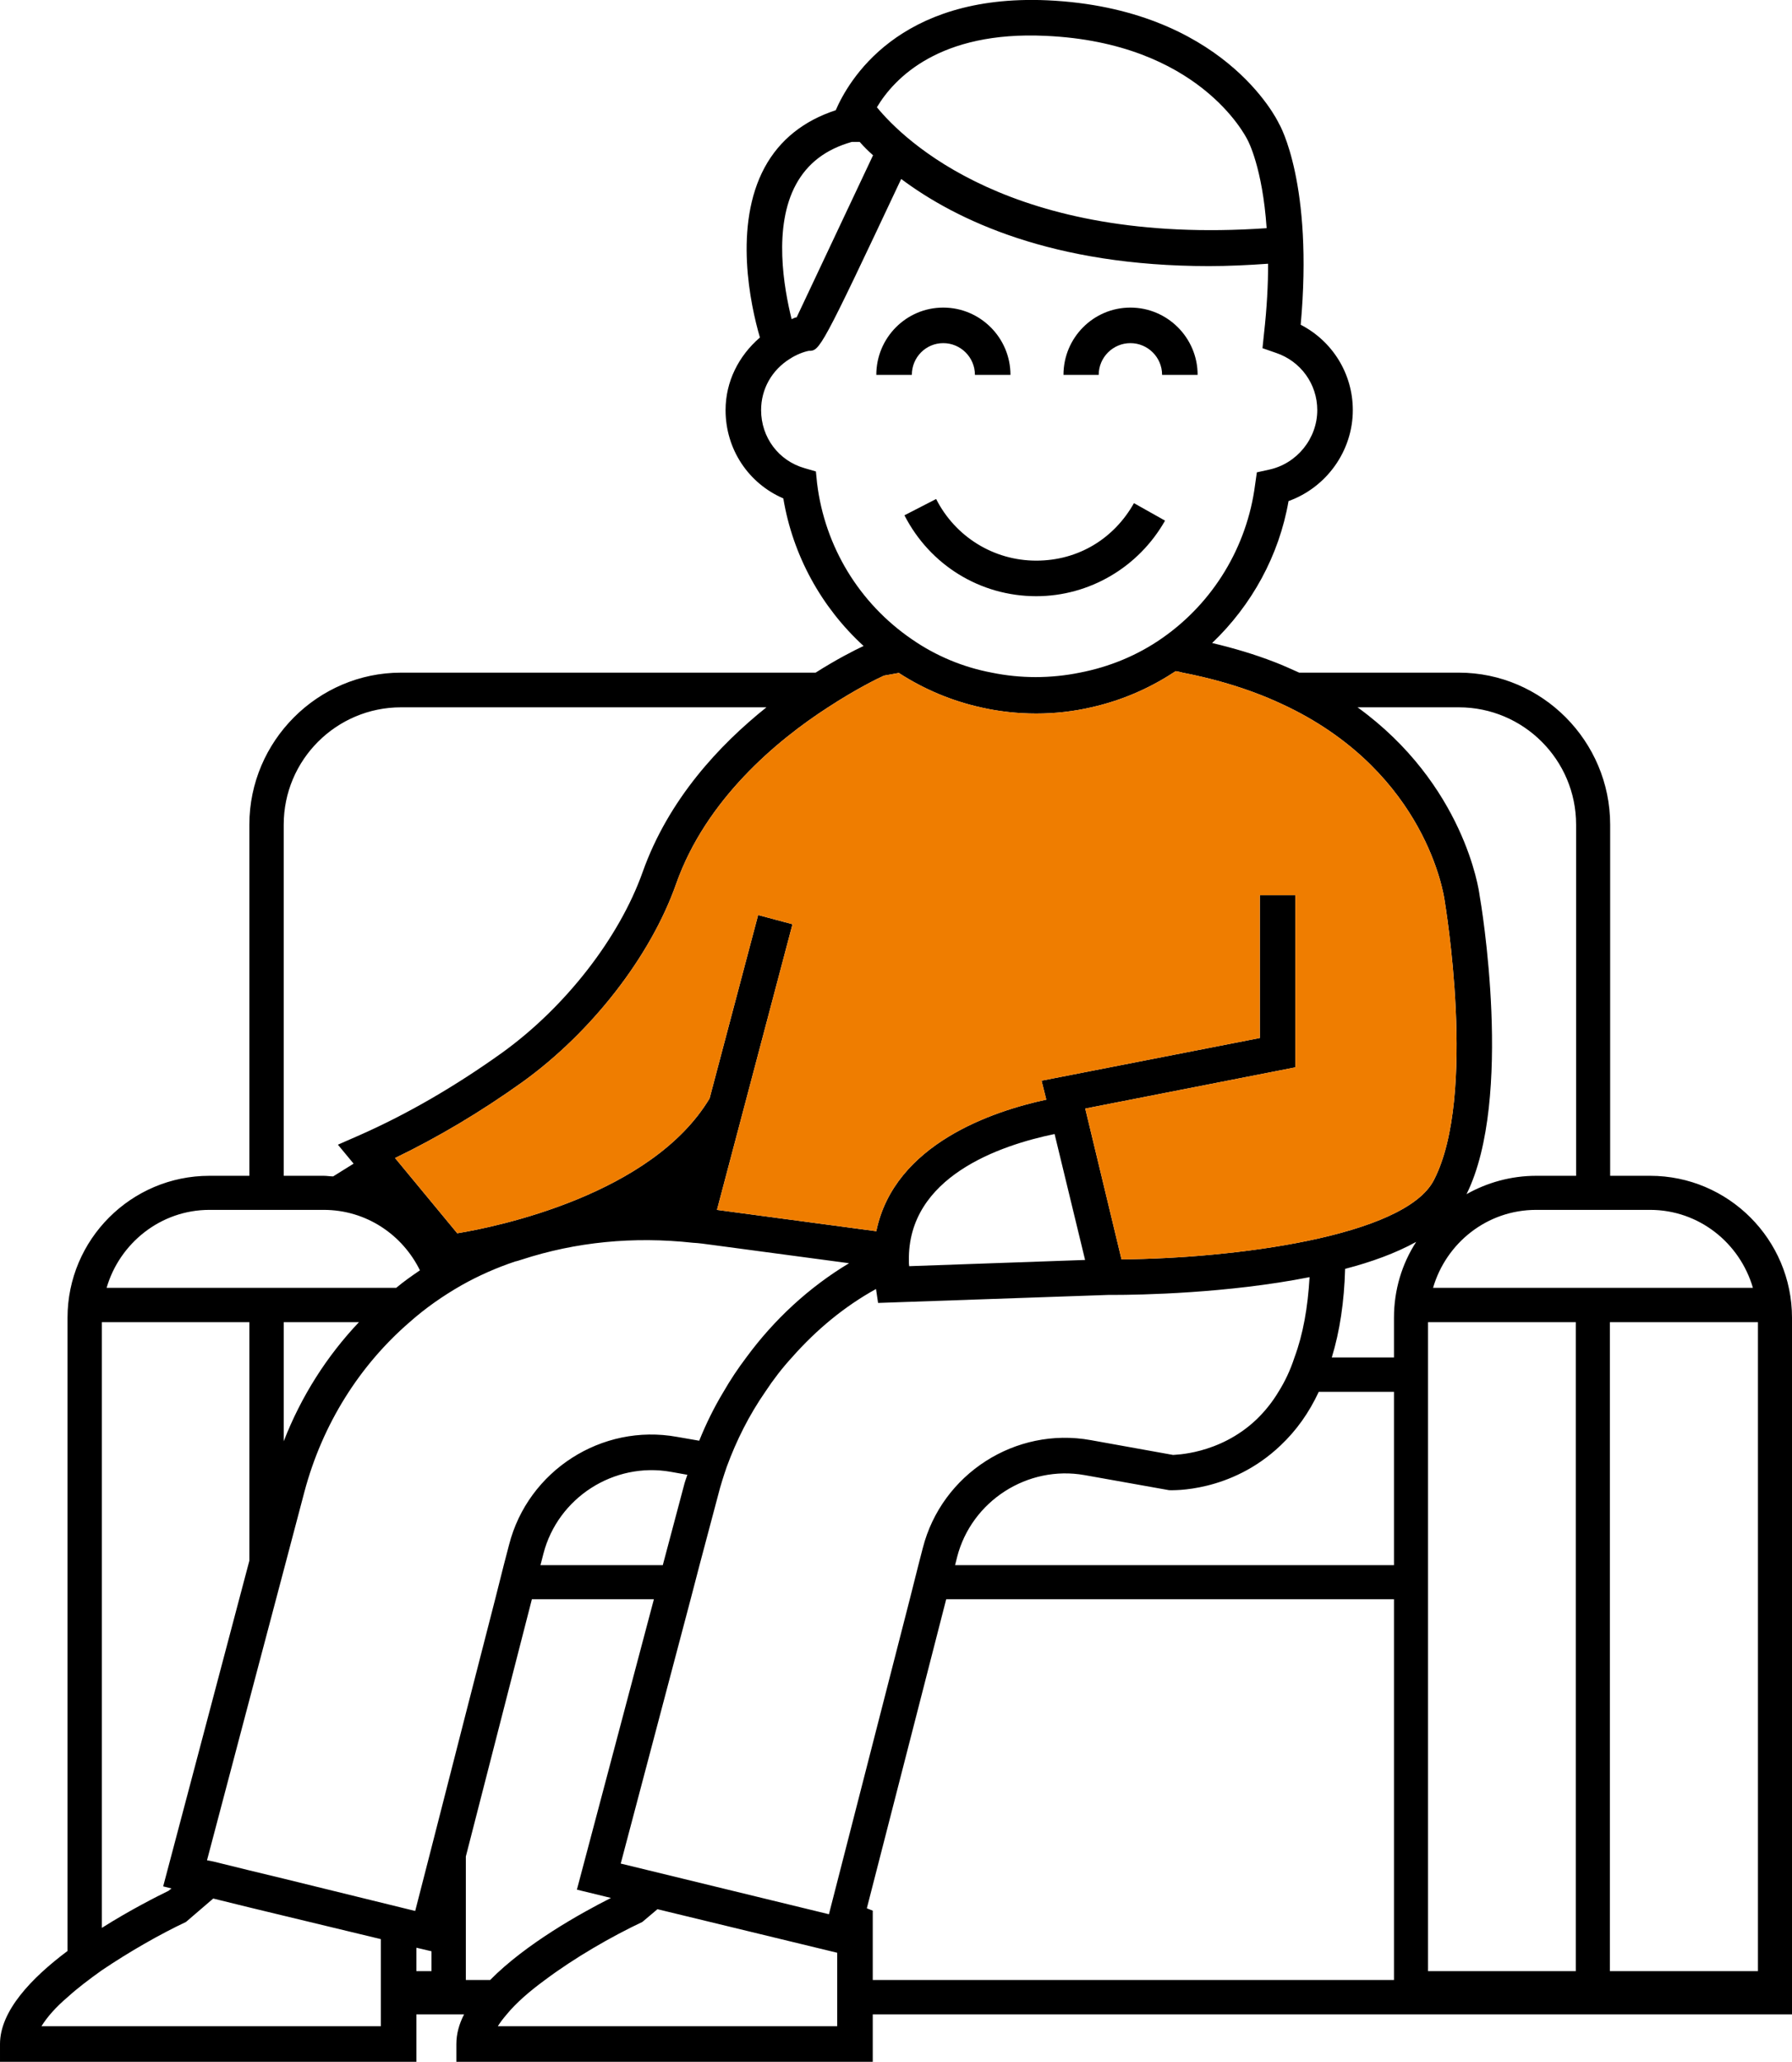
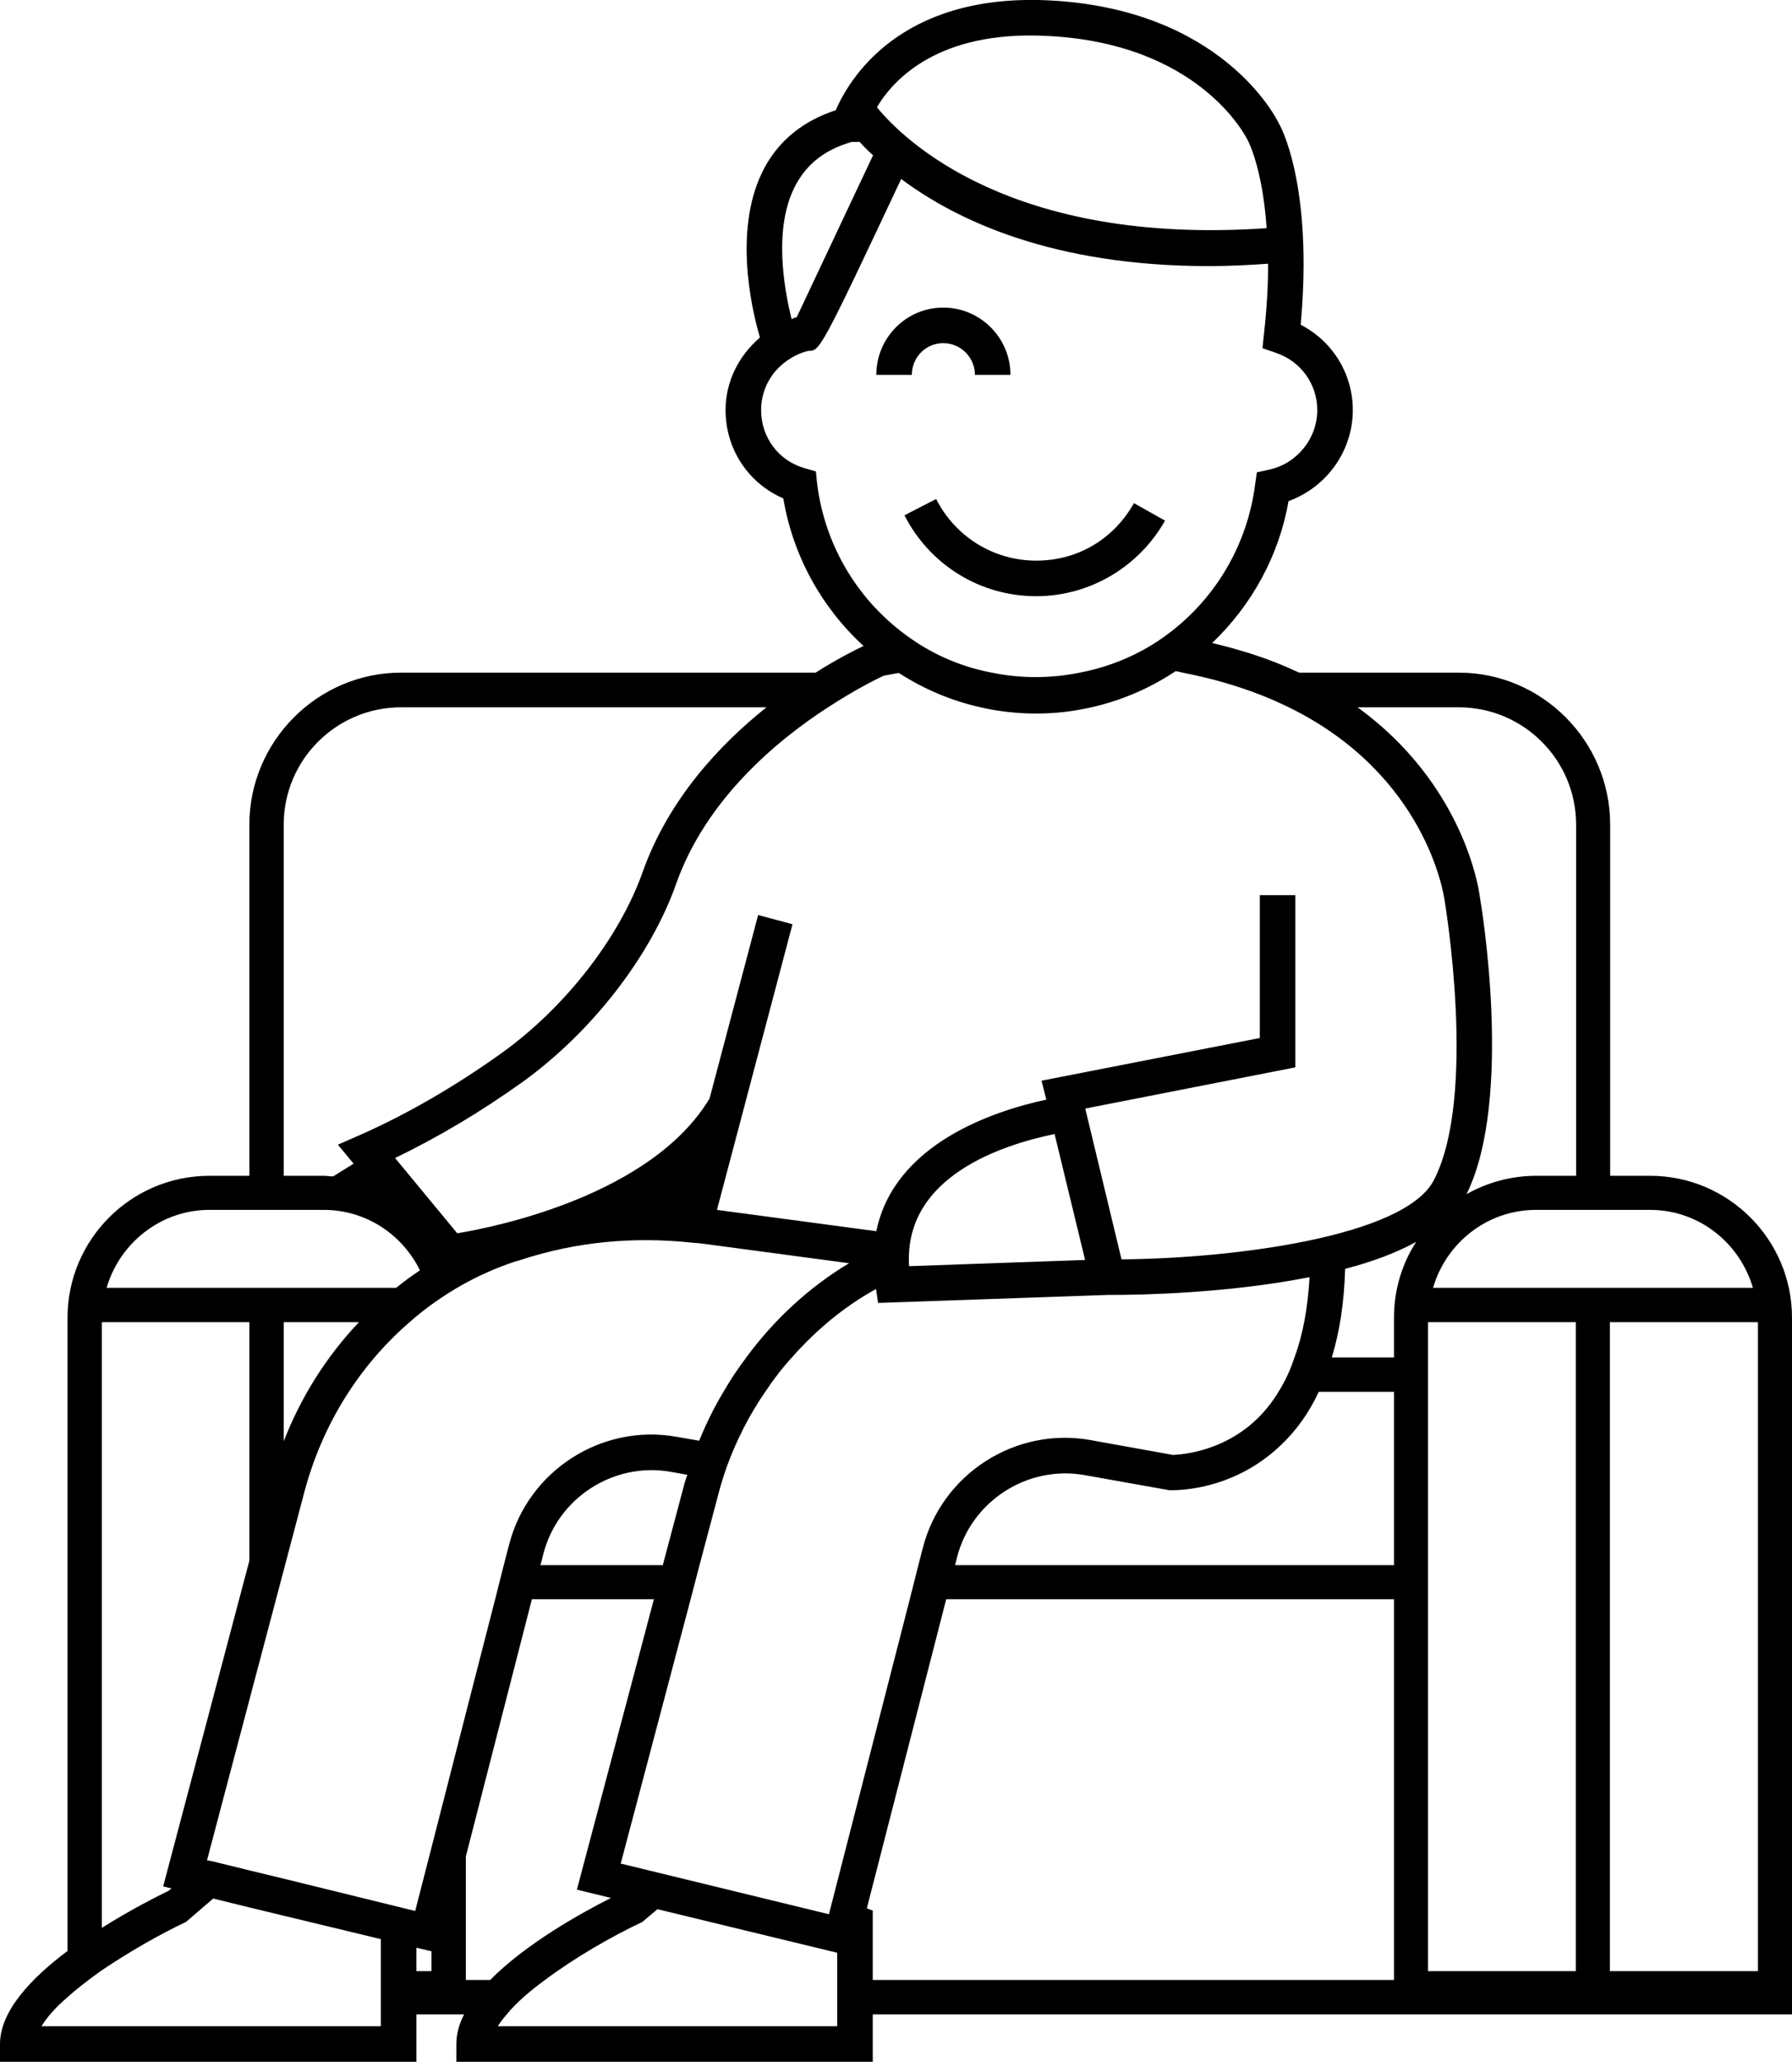
<svg xmlns="http://www.w3.org/2000/svg" id="Ebene_2" data-name="Ebene 2" viewBox="0 0 60.51 69.58">
  <defs>
    <style>
      .cls-1 {
        fill: #ef7d00;
      }
    </style>
  </defs>
  <g id="Layer_1" data-name="Layer 1">
    <g>
      <path d="M55.72,39.68h-1.35v-11.85c0-2.82-2.3-5.13-5.11-5.13h-5.39c-.27-.12-.55-.25-.84-.36-.67-.26-1.38-.47-2.1-.64,1.34-1.28,2.26-2.95,2.58-4.79,1.28-.46,2.17-1.69,2.17-3.07,0-1.23-.69-2.33-1.76-2.88.43-4.74-.7-6.74-.73-6.78-.07-.16-1.92-3.9-7.83-4.17-5.05-.22-6.72,2.74-7.14,3.71-1.07.35-1.89.99-2.4,1.93-1.06,1.96-.48,4.65-.16,5.74-.72.62-1.16,1.49-1.16,2.45,0,1.32.77,2.47,1.95,2.98.32,1.92,1.28,3.67,2.71,4.98-.32.15-.91.45-1.62.9h-14c-2.81,0-5.12,2.31-5.12,5.13v11.85h-1.35c-2.64,0-4.79,2.15-4.79,4.79v21.37c-1.23.92-2.28,2.03-2.28,3.14v.6h14.06v-1.6h1.61c-.17.33-.26.66-.26,1v.6h14.06v-1.6h31.04v-23.51c0-2.64-2.15-4.79-4.79-4.79ZM55.72,40.83c1.65,0,3.03,1.12,3.47,2.63h-10.8c.44-1.51,1.82-2.63,3.48-2.63h3.85ZM49.26,23.87c2.18,0,3.96,1.77,3.96,3.96v11.85h-1.35c-.85,0-1.66.23-2.35.62,1.6-3.23.49-9.83.44-10.09-.02-.18-.53-3.74-4.12-6.34h3.42ZM35.31,1.21c5.15.23,6.74,3.36,6.82,3.52.01.02.5.92.64,2.97-8.62.6-12.26-2.98-13.16-4.08.59-.99,2.12-2.58,5.7-2.41ZM26.88,6.22c.39-.71,1-1.18,1.88-1.43h.27c.13.15.28.3.45.45-.95,2.01-2.19,4.65-2.58,5.47-.06,0-.11.04-.17.06-.26-1.05-.63-3.12.15-4.55ZM27.59,16.31l-.04-.4-.38-.11c-.88-.25-1.47-1.04-1.47-1.96,0-.71.36-1.35.97-1.73.23-.15.48-.24.64-.27.37,0,.4-.02,3.12-5.8,1.86,1.39,5.11,2.94,10.39,2.94.63,0,1.3-.03,2-.08,0,.7-.04,1.48-.14,2.37l-.05.48.46.16c.83.28,1.39,1.05,1.39,1.93,0,.96-.69,1.81-1.63,2.01l-.41.09-.06.42c-.27,2.09-1.41,3.97-3.13,5.17-.84.59-1.8.98-2.79,1.17-.98.2-2,.2-2.97,0-.96-.18-1.88-.56-2.69-1.12-1.79-1.22-2.95-3.14-3.21-5.27ZM9.58,27.83c0-2.19,1.78-3.96,3.96-3.96h12.34c-1.59,1.27-3.31,3.11-4.18,5.56-.79,2.22-2.61,4.56-4.75,6.1-1.58,1.13-3.2,2.07-4.81,2.78l-.73.32.53.64-.69.43c-.11,0-.21-.02-.32-.02h-1.35v-11.85ZM7.07,40.83h3.86c1.44,0,2.66.84,3.25,2.04-.28.19-.55.38-.8.59H3.6c.44-1.51,1.83-2.63,3.47-2.63ZM12.12,44.62c-1.08,1.14-1.95,2.5-2.54,4.02v-4.02h2.54ZM3.44,44.62h4.98v8.05l-2.91,10.99.28.07-.1.08c-.41.2-1.3.65-2.25,1.25v-20.44ZM12.86,68.38H1.4c.19-.31.49-.65.88-.98.34-.31.74-.61,1.16-.91.92-.62,1.95-1.21,2.84-1.63l.92-.79,1.22.3,1.16.28,3.28.79v2.94ZM14.57,66.52h-.51v-.79l.51.12v.67ZM14.57,62.35l-.55,2.14-4.44-1.09-1.16-.28-1.22-.3-.21-.04,1.43-5.41,1.16-4.38.7-2.65c.61-2.29,1.87-4.27,3.55-5.72.54-.48,1.13-.89,1.76-1.25.57-.32,1.18-.59,1.81-.8.06-.01.11-.03.21-.06,1.84-.6,3.78-.79,5.79-.57.2.01.41.04.63.07l4.64.62c-1.35.81-2.53,1.9-3.47,3.18-.28.37-.54.76-.77,1.16-.32.53-.59,1.08-.82,1.65l-.75-.13c-2.54-.46-5.03,1.14-5.67,3.64l-.18.69-.29,1.15-.99,3.85-1.16,4.53ZM37.42,43.7h.15c.91,0,3.87-.05,6.65-.6-.06,1.03-.22,1.93-.51,2.71-.14.43-.32.81-.54,1.16-.21.35-.46.66-.74.93-1.27,1.21-2.82,1.19-2.82,1.2l-2.78-.5c-2.54-.46-5.03,1.14-5.67,3.64l-.15.58-.29,1.15-2.73,10.63-7.03-1.71,2.36-8.92.3-1.15.63-2.37c.08-.32.18-.63.29-.95.33-.9.76-1.75,1.3-2.53.27-.41.57-.8.9-1.16.82-.93,1.77-1.72,2.84-2.31l.07.47,7.77-.27ZM30.69,42.55c-.05-2.84,3.08-3.9,4.92-4.28l1.03,4.25-5.94.21c-.01-.06-.01-.12-.01-.18ZM22.38,52.82h-4.13l.1-.39c.49-1.89,2.38-3.1,4.3-2.76l.56.1c-.04.12-.09.25-.12.38l-.71,2.67ZM15.73,66.82v-4.17l2.23-8.68h4.12l-2.6,9.8,1.15.28c-1.01.51-2.88,1.55-4.08,2.77h-.82ZM28.27,68.38h-11.46c.08-.13.18-.26.3-.4.31-.38.77-.78,1.29-1.16,1-.75,2.25-1.47,3.29-1.96l.51-.43,6.07,1.47v2.48ZM47.07,66.82h-17.6v-2.34l-.2-.08,2.68-10.43h15.12v12.85ZM47.07,52.82h-14.82l.07-.28c.49-1.89,2.38-3.1,4.3-2.76l2.86.51c.09,0,2.08.09,3.76-1.51.53-.5.96-1.1,1.29-1.81h2.54v5.85ZM47.07,44.47v1.34h-2.1c.27-.88.42-1.88.45-2.99.89-.23,1.71-.53,2.4-.91-.48.74-.75,1.62-.75,2.56ZM37.87,42.5l-1.22-5.07v-.02s7.09-1.39,7.09-1.39v-5.81h-1.2v4.82l-7.37,1.44.16.64c-1.77.38-5.13,1.48-5.74,4.44l-5.38-.72,2.55-9.64-1.16-.31-1.64,6.19c-1.95,3.25-7.17,4.33-8.52,4.55l-2.1-2.54c1.45-.7,2.9-1.56,4.31-2.57,2.33-1.68,4.32-4.24,5.18-6.68,1.01-2.86,3.41-4.85,5.13-5.96.95-.62,1.69-.98,1.89-1.07.08-.01.27-.05.5-.09.85.55,1.78.94,2.76,1.16.61.14,1.24.21,1.88.21s1.25-.07,1.86-.21c.98-.22,1.91-.61,2.77-1.17.03-.02.05-.03.08-.05.08.01.15.03.23.05.93.18,1.82.43,2.66.76.33.13.64.27.93.41,4.63,2.27,5.23,6.31,5.26,6.52.01.07,1.11,6.58-.36,9.43-.98,1.92-6.8,2.65-10.55,2.68ZM53.21,66.52h-4.99v-21.9h4.99v21.9ZM59.36,66.52h-5v-21.9h5v21.9Z" />
-       <path class="cls-1" d="M48.42,39.82c-.98,1.92-6.8,2.65-10.55,2.68l-1.22-5.07v-.02s7.09-1.39,7.09-1.39v-5.81h-1.2v4.82l-7.37,1.44.16.64c-1.77.38-5.13,1.48-5.74,4.44l-5.38-.72,2.55-9.64-1.16-.31-1.64,6.19c-1.95,3.25-7.17,4.33-8.52,4.55l-2.1-2.54c1.45-.7,2.9-1.56,4.31-2.57,2.33-1.68,4.32-4.24,5.18-6.68,1.01-2.86,3.41-4.85,5.13-5.96.95-.62,1.69-.98,1.89-1.07.08-.01.27-.05.5-.09.85.55,1.78.94,2.76,1.16.61.14,1.24.21,1.88.21s1.25-.07,1.86-.21c.98-.22,1.91-.61,2.77-1.17.03-.02.05-.03.08-.05.08.01.15.03.23.05.93.18,1.82.43,2.66.76.33.13.64.27.93.41,4.63,2.27,5.23,6.31,5.26,6.52.01.07,1.11,6.58-.36,9.43Z" />
      <path d="M39.34,17.57c-.89,1.57-2.55,2.55-4.35,2.55-1.89,0-3.59-1.05-4.45-2.73l1.07-.55c.65,1.28,1.95,2.08,3.38,2.08s2.63-.75,3.3-1.94l1.05.59Z" />
      <path d="M34.12,12.65h-1.2c0-.59-.48-1.07-1.07-1.07s-1.06.48-1.06,1.07h-1.2c0-1.25,1.01-2.27,2.26-2.27s2.27,1.02,2.27,2.27Z" />
-       <path d="M40.44,12.65h-1.2c0-.59-.48-1.07-1.07-1.07s-1.07.48-1.07,1.07h-1.19c0-1.25,1.01-2.27,2.26-2.27s2.27,1.02,2.27,2.27Z" />
    </g>
  </g>
</svg>